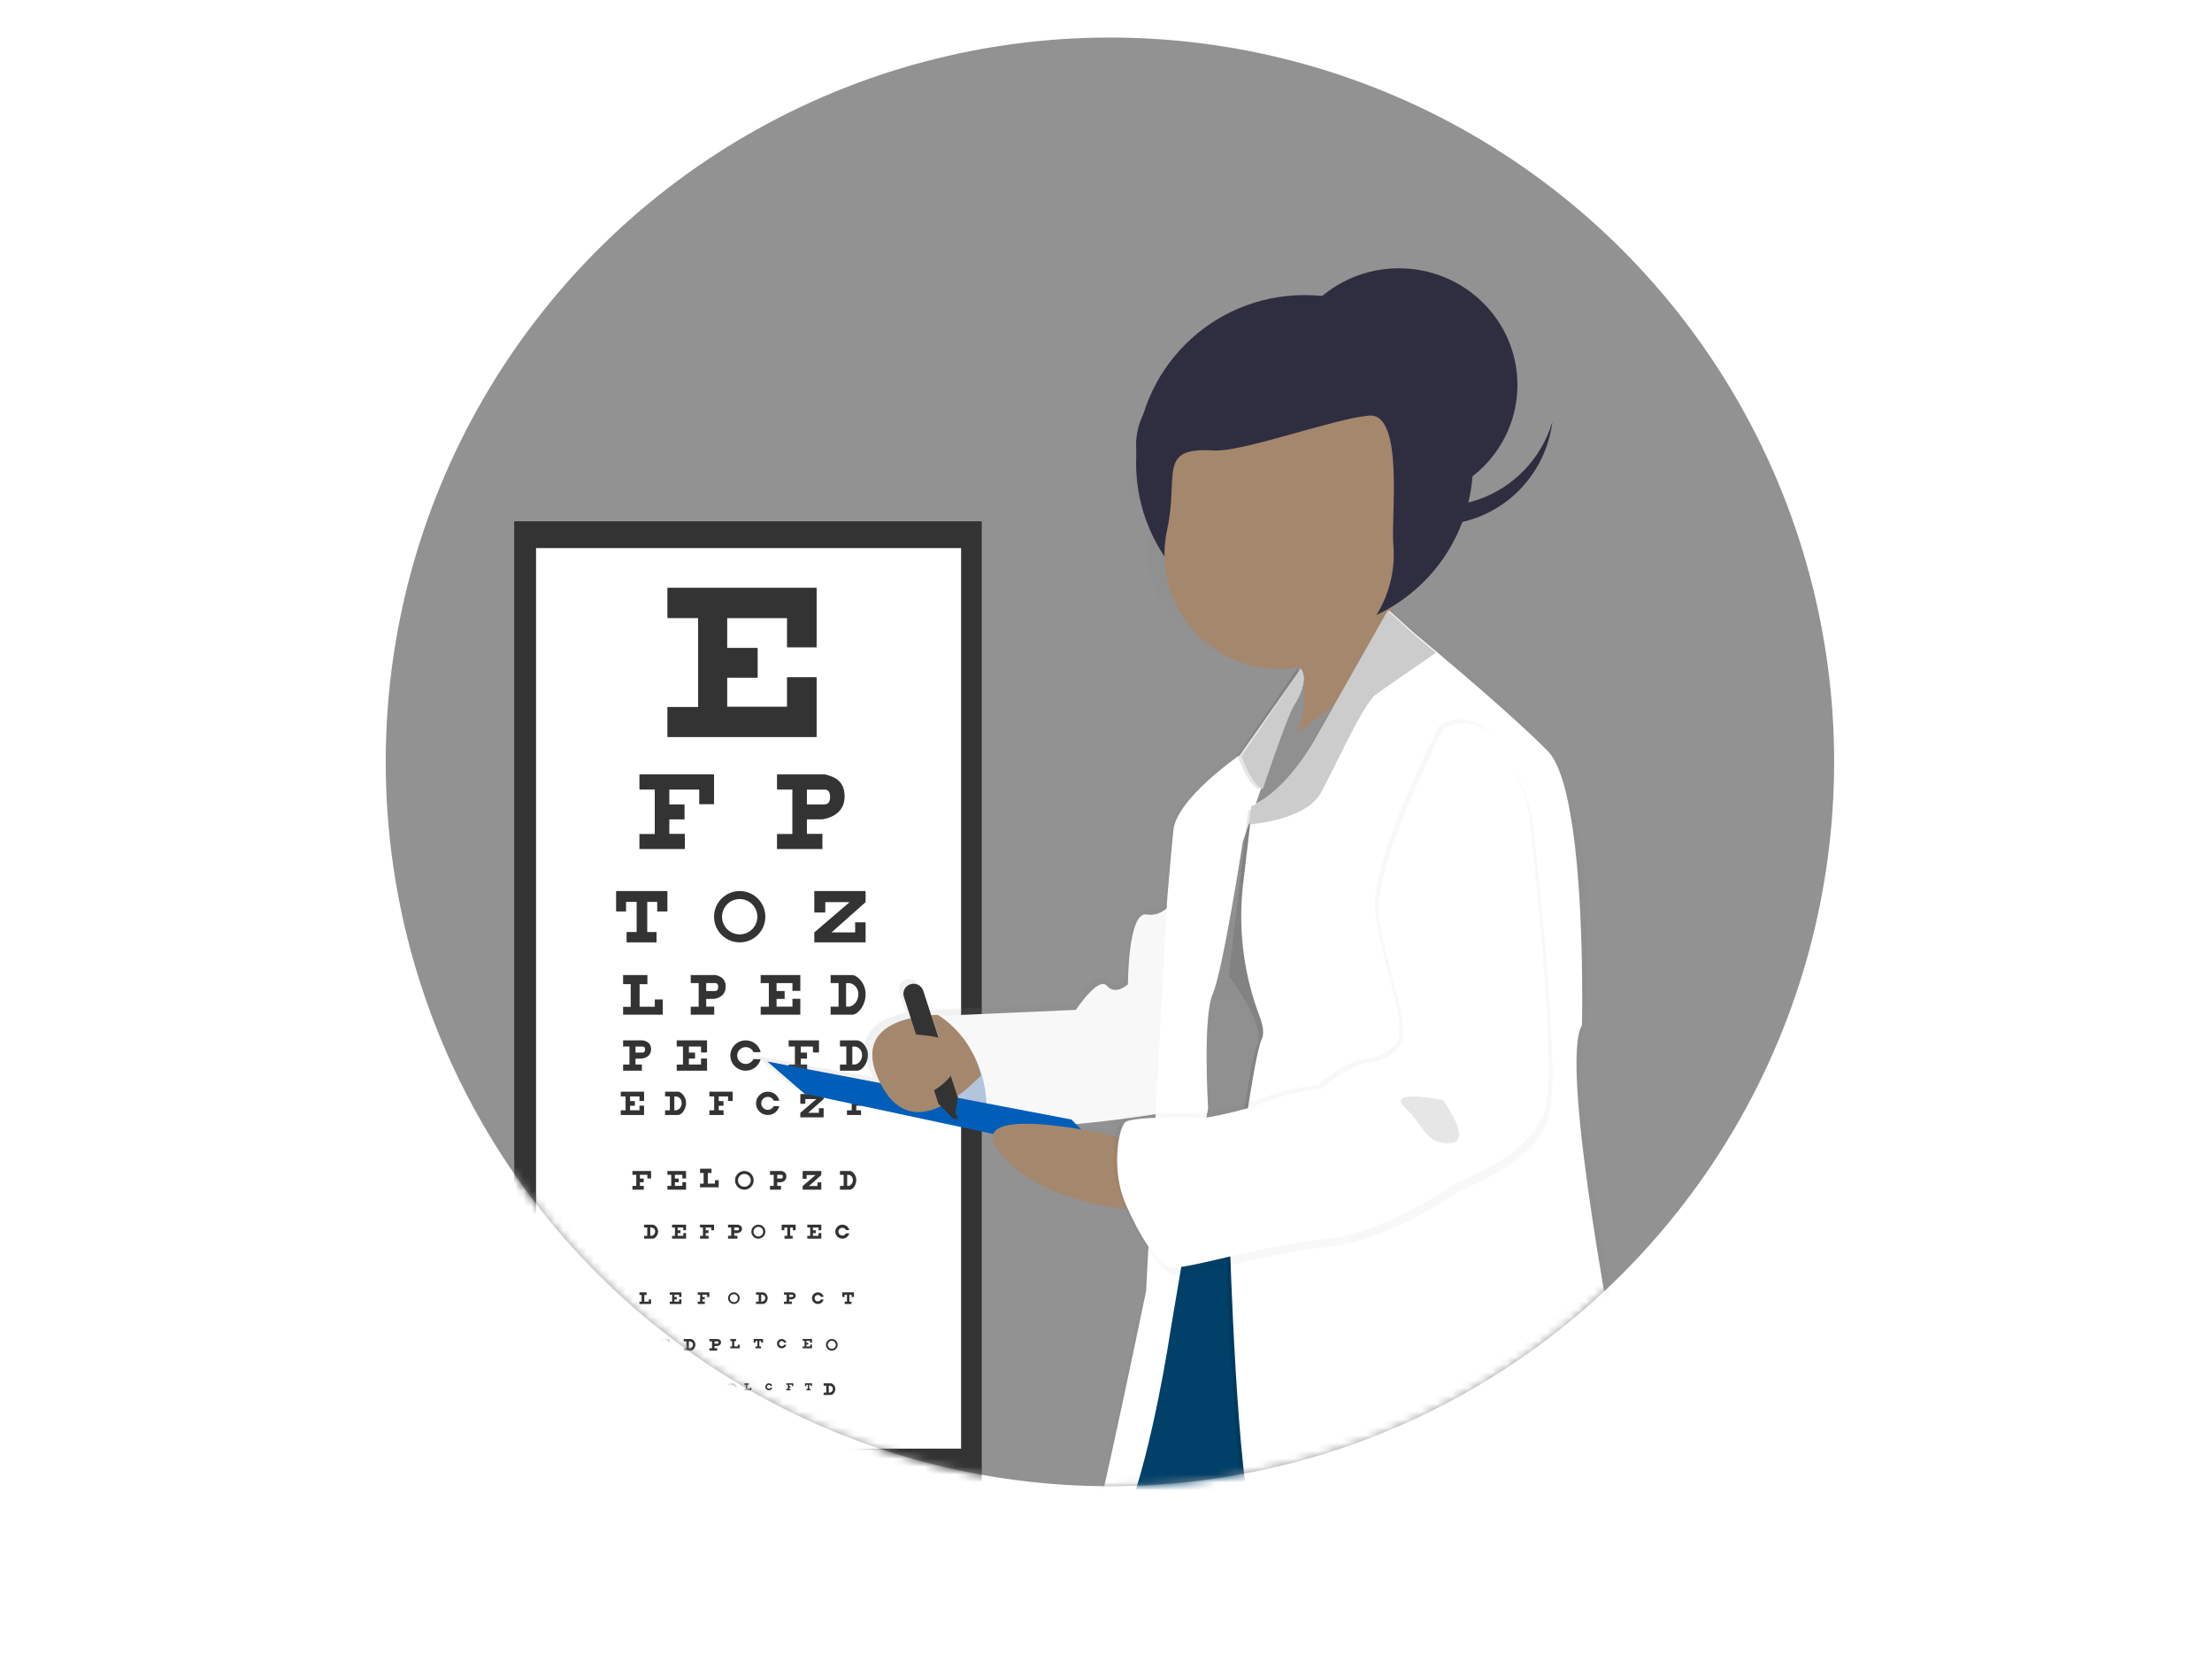
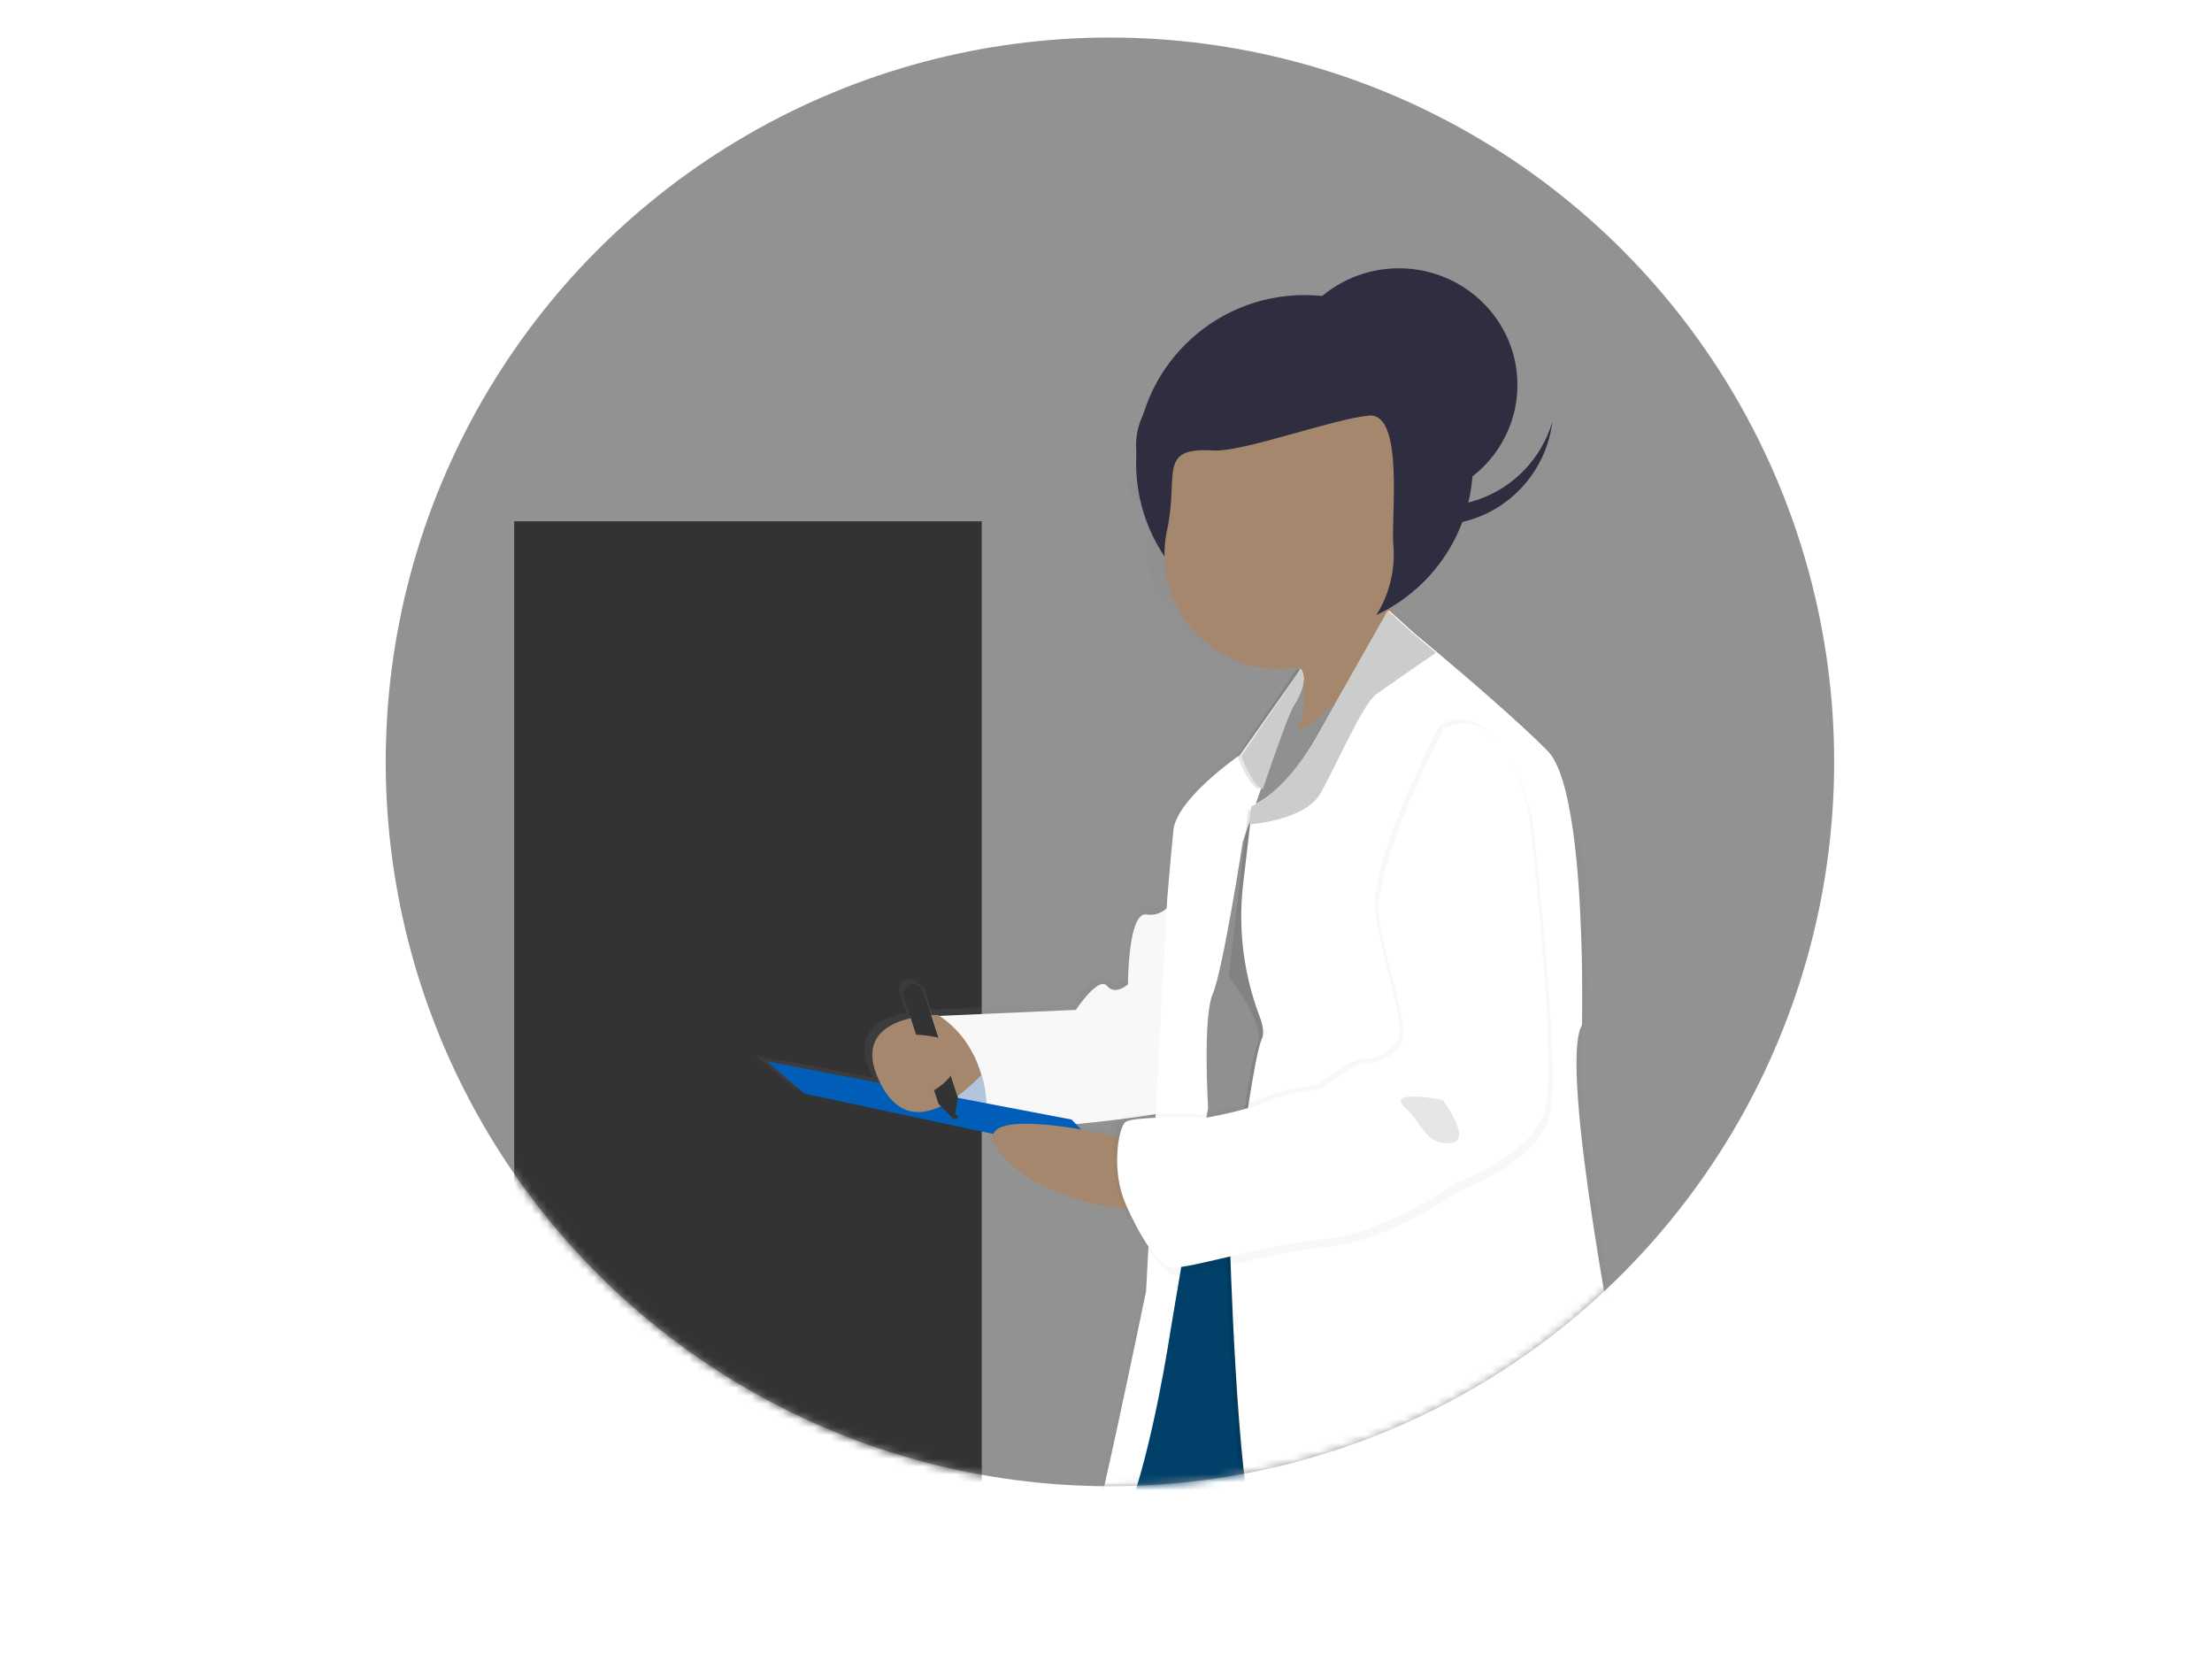
<svg xmlns="http://www.w3.org/2000/svg" xmlns:xlink="http://www.w3.org/1999/xlink" width="281px" height="213px" viewBox="0 0 281 213" version="1.1">
  <title>Illustration-Small-Ophthalmologist Copy</title>
  <defs>
    <circle id="path-1" cx="92" cy="92" r="92" />
    <linearGradient x1="49.985%" y1="100%" x2="49.985%" y2="0.005%" id="linearGradient-3">
      <stop stop-color="#808080" stop-opacity="0.25" offset="0%" />
      <stop stop-color="#808080" stop-opacity="0.12" offset="54%" />
      <stop stop-color="#808080" stop-opacity="0.1" offset="100%" />
    </linearGradient>
  </defs>
  <g id="Mocks-Internal-Pages---Benefits" stroke="none" stroke-width="1" fill="none" fill-rule="evenodd">
    <g id="Mocks---Healthy-Blue-benefits" transform="translate(-944, -1107)">
      <g id="benefit-illustrations" transform="translate(223, 1107)">
        <g id="Illustration-Small-Ophthalmologist-Copy" transform="translate(721, 0)">
          <rect id="Rectangle-Copy-2" fill="#FFFFFF" x="0" y="0" width="281" height="213" />
          <g id="Group" transform="translate(49, 4.768)">
            <mask id="mask-2" fill="white">
              <use xlink:href="#path-1" />
            </mask>
            <use id="Mask" fill="#929292" fill-rule="nonzero" opacity="0.138" xlink:href="#path-1" />
            <g mask="url(#mask-2)">
              <g transform="translate(16, 29.232)">
                <g id="Chart" transform="translate(0, 32)">
                  <g id="Rectangle-Clipped" fill="#333333" fill-rule="nonzero">
                    <rect id="Rectangle" x="0.322" y="0.212" width="59.395" height="129.789" />
                  </g>
                  <g id="Rectangle-Clipped" transform="translate(2.677, 3.223)" fill="#FFFFFF" fill-rule="nonzero">
-                     <rect id="Rectangle" x="0.42" y="0.39" width="53.995" height="114.38" />
-                   </g>
+                     </g>
                  <g id="Chart-Letters" transform="translate(13.076, 8.577)" fill="#333333" fill-rule="nonzero">
                    <polygon id="path3243" points="10.609 3.929 6.707 3.929 6.707 0.074 25.665 0.074 25.665 7.646 21.901 7.646 21.901 3.934 14.304 3.934 14.304 7.715 18.172 7.715 18.172 11.501 14.304 11.501 14.304 15.183 21.901 15.183 21.901 11.432 25.665 11.432 25.665 19.038 6.707 19.038 6.707 15.218 10.609 15.218" />
                    <polygon id="path3261" points="8.921 31.334 8.921 33.262 3.153 33.262 3.153 31.352 5.104 31.352 5.104 25.707 3.153 25.707 3.153 23.779 12.632 23.779 12.632 27.565 10.75 27.565 10.75 25.71 6.951 25.71 6.951 27.6 8.885 27.6 8.885 29.493 6.951 29.493 6.951 31.334" />
                    <path d="M26.441,29.486 L24.43,29.493 L24.43,31.334 L26.4,31.334 L26.4,33.262 L20.63,33.262 L20.63,31.352 L22.581,31.352 L22.581,25.707 L20.63,25.707 L20.63,23.779 L26.713,23.779 C27.931,24.072 29.197,24.593 29.22,26.54 C29.24,28.313 27.988,29.206 26.441,29.486 Z M26.611,27.6 C27.076,27.589 27.378,27.362 27.375,26.605 C27.372,25.896 27.022,25.723 26.699,25.71 L24.43,25.71 L24.43,27.6 L26.611,27.6 Z" id="path3265" />
                    <polygon id="path3279" points="0.19 38.596 6.707 38.596 6.707 41.19 5.411 41.19 5.411 39.974 4.147 39.974 4.147 43.801 5.328 43.801 5.328 45.115 1.52 45.115 1.52 43.801 2.8 43.801 2.8 39.974 1.454 39.974 1.454 41.19 0.19 41.19" />
                    <path d="M15.893,38.596 C14.094,38.596 12.632,40.058 12.632,41.858 C12.632,43.658 14.094,45.115 15.893,45.115 C17.693,45.115 19.149,43.658 19.149,41.858 C19.149,40.058 17.693,38.596 15.893,38.596 Z M15.893,39.611 C17.13,39.611 18.133,40.62 18.133,41.858 C18.133,43.096 17.13,44.099 15.893,44.099 C14.656,44.099 13.647,43.096 13.647,41.858 C13.647,40.62 14.656,39.611 15.893,39.611 Z" id="path3285" />
                    <polygon id="path3303" points="25.369 38.596 31.886 38.596 31.886 40.006 27.552 43.85 30.556 43.85 30.556 42.569 31.886 42.569 31.886 45.115 25.369 45.115 25.369 43.85 29.851 40.006 26.765 40.006 26.765 41.32 25.369 41.32" />
                    <path d="M12.676,52.295 L11.635,52.298 L11.635,53.277 L12.654,53.277 L12.654,54.301 L9.67,54.301 L9.67,53.286 L10.679,53.286 L10.679,50.287 L9.67,50.287 L9.67,49.263 L12.816,49.263 C13.446,49.418 14.101,49.695 14.113,50.73 C14.123,51.671 13.476,52.146 12.676,52.295 Z M12.763,51.293 C13.004,51.287 13.16,51.166 13.159,50.764 C13.157,50.388 12.976,50.296 12.809,50.288 L11.635,50.288 L11.635,51.293 L12.763,51.293 Z" id="path3325" />
                    <polygon id="path3327" points="19.593 50.287 18.556 50.287 18.556 49.263 23.592 49.263 23.592 51.274 22.592 51.274 22.592 50.288 20.574 50.288 20.574 51.293 21.601 51.293 21.601 52.298 20.574 52.298 20.574 53.277 22.592 53.277 22.592 52.28 23.592 52.28 23.592 54.301 18.556 54.301 18.556 53.286 19.593 53.286" />
                    <polygon id="path3329" points="5.107 53.292 3.177 53.292 3.177 50.428 4.167 50.428 4.168 49.265 1.079 49.263 1.079 50.419 2.044 50.419 2.044 53.301 1.079 53.301 1.079 54.301 6.115 54.301 6.115 52.368 5.107 52.368" />
                    <path d="M30.205,49.264 C30.696,49.252 31.912,50.204 31.886,51.728 C31.859,53.264 30.828,54.301 30.205,54.301 L27.443,54.3 L27.443,53.285 L28.451,53.285 L28.451,50.287 L27.443,50.287 L27.443,49.263 L30.205,49.264 Z M29.773,53.277 C30.223,53.274 30.974,52.685 30.963,51.69 C30.951,50.696 30.174,50.289 29.773,50.289 L29.405,50.288 L29.405,53.276 L29.773,53.277 Z" id="path3335" />
                    <path d="M3.484,59.878 L2.652,59.881 L2.652,60.629 L3.467,60.629 L3.467,61.412 L1.079,61.412 L1.079,60.636 L1.887,60.636 L1.887,58.343 L1.079,58.343 L1.079,57.56 L3.596,57.56 C4.1,57.679 4.624,57.891 4.634,58.682 C4.642,59.402 4.124,59.765 3.484,59.878 Z M3.554,59.112 C3.747,59.108 3.872,59.015 3.87,58.708 C3.869,58.42 3.724,58.35 3.59,58.344 L2.652,58.344 L2.652,59.112 L3.554,59.112 Z" id="path2405" />
                    <polygon id="path2407" points="8.685 58.343 7.892 58.343 7.892 57.56 11.743 57.56 11.743 59.098 10.979 59.098 10.979 58.344 9.435 58.344 9.435 59.112 10.221 59.112 10.221 59.881 9.435 59.881 9.435 60.629 10.979 60.629 10.979 59.867 11.743 59.867 11.743 61.412 7.892 61.412 7.892 60.636 8.685 60.636" />
                    <path d="M30.837,57.56 C31.23,57.551 32.203,58.28 32.182,59.445 C32.161,60.62 31.336,61.412 30.837,61.412 L28.628,61.412 L28.628,60.636 L29.434,60.636 L29.434,58.343 L28.628,58.343 L28.628,57.56 L30.837,57.56 Z M30.492,60.629 C30.852,60.627 31.452,60.177 31.443,59.416 C31.435,58.656 30.812,58.345 30.492,58.345 L30.198,58.344 L30.198,60.629 L30.492,60.629 Z" id="path2409" />
                    <polygon id="path2411" points="24.454 60.629 24.454 61.412 22.111 61.412 22.111 60.636 22.903 60.636 22.903 58.343 22.111 58.343 22.111 57.56 25.962 57.56 25.962 59.098 25.197 59.098 25.197 58.344 23.654 58.344 23.654 59.112 24.44 59.112 24.44 59.881 23.654 59.881 23.654 60.629" />
                    <polygon id="path2413" points="1.393 64.681 0.783 64.681 0.783 64.079 3.745 64.079 3.745 65.262 3.157 65.262 3.157 64.682 1.97 64.682 1.97 65.273 2.574 65.273 2.574 65.865 1.97 65.865 1.97 66.44 3.157 66.44 3.157 65.854 3.745 65.854 3.745 67.042 0.783 67.042 0.783 66.445 1.393 66.445" />
                    <path d="M8.068,64.079 C8.363,64.072 9.093,64.633 9.077,65.529 C9.061,66.433 8.442,67.042 8.068,67.042 L6.411,67.042 L6.411,66.445 L7.016,66.445 L7.016,64.681 L6.411,64.681 L6.411,64.079 L8.068,64.079 Z M7.809,66.44 C8.079,66.439 8.53,66.092 8.523,65.507 C8.516,64.922 8.05,64.683 7.809,64.683 L7.588,64.682 L7.588,66.44 L7.809,66.44 Z" id="path2415" />
                    <polygon id="path2417" points="13.842 66.44 13.842 67.042 12.039 67.042 12.039 66.445 12.649 66.445 12.649 64.681 12.039 64.681 12.039 64.079 15.002 64.079 15.002 65.262 14.413 65.262 14.413 64.682 13.226 64.682 13.226 65.273 13.831 65.273 13.831 65.865 13.226 65.865 13.226 66.44" />
                    <polygon id="path2421" points="23.592 64.375 26.554 64.375 26.554 65.017 24.584 66.764 25.95 66.764 25.95 66.181 26.554 66.181 26.554 67.339 23.592 67.339 23.592 66.764 25.629 65.017 24.226 65.017 24.226 65.614 23.592 65.614" />
                    <path d="M31.32,65.862 L30.696,65.865 L30.696,66.44 L31.307,66.44 L31.307,67.042 L29.516,67.042 L29.516,66.445 L30.122,66.445 L30.122,64.681 L29.516,64.681 L29.516,64.079 L31.404,64.079 C31.782,64.171 32.175,64.333 32.182,64.942 C32.189,65.496 31.8,65.775 31.32,65.862 Z M31.373,65.273 C31.517,65.27 31.611,65.199 31.61,64.962 C31.609,64.741 31.5,64.686 31.4,64.682 L30.696,64.682 L30.696,65.273 L31.373,65.273 Z" id="path2423" />
                    <polygon id="path2425" points="3.706 76.043 3.706 76.525 2.264 76.525 2.264 76.047 2.752 76.047 2.752 74.636 2.264 74.636 2.264 74.154 4.634 74.154 4.634 75.101 4.163 75.101 4.163 74.637 3.214 74.637 3.214 75.109 3.697 75.109 3.697 75.582 3.214 75.582 3.214 76.043" />
                    <polygon id="path2427" points="7.195 74.636 6.707 74.636 6.707 74.154 9.077 74.154 9.077 75.101 8.607 75.101 8.607 74.637 7.657 74.637 7.657 75.109 8.14 75.109 8.14 75.582 7.657 75.582 7.657 76.043 8.607 76.043 8.607 75.574 9.077 75.574 9.077 76.525 6.707 76.525 6.707 76.047 7.195 76.047" />
                    <polygon id="path2429" points="12.75 75.754 11.842 75.754 11.842 74.406 12.308 74.406 12.308 73.859 10.854 73.858 10.854 74.402 11.308 74.402 11.308 75.758 10.854 75.758 10.854 76.228 13.224 76.228 13.224 75.319 12.75 75.319" />
                    <path d="M16.484,74.154 C15.829,74.154 15.298,74.686 15.298,75.34 C15.298,75.995 15.829,76.525 16.484,76.525 C17.138,76.525 17.668,75.995 17.668,75.34 C17.668,74.686 17.138,74.154 16.484,74.154 Z M16.484,74.523 C16.934,74.523 17.298,74.89 17.298,75.34 C17.298,75.79 16.934,76.155 16.484,76.155 C16.034,76.155 15.667,75.79 15.667,75.34 C15.667,74.89 16.034,74.523 16.484,74.523 Z" id="path2431" />
                    <path d="M21.144,75.581 L20.658,75.582 L20.658,76.043 L21.134,76.043 L21.134,76.525 L19.741,76.525 L19.741,76.047 L20.212,76.047 L20.212,74.636 L19.741,74.636 L19.741,74.154 L21.209,74.154 C21.503,74.227 21.809,74.357 21.815,74.844 C21.82,75.287 21.517,75.511 21.144,75.581 Z M21.185,75.109 C21.297,75.106 21.37,75.05 21.369,74.861 C21.369,74.683 21.284,74.64 21.206,74.637 L20.658,74.637 L20.658,75.109 L21.185,75.109 Z" id="path2433" />
                    <polygon id="path2435" points="23.888 74.154 26.258 74.154 26.258 74.667 24.682 76.065 25.774 76.065 25.774 75.599 26.258 75.599 26.258 76.525 23.888 76.525 23.888 76.065 25.518 74.667 24.396 74.667 24.396 75.145 23.888 75.145" />
                    <path d="M29.917,74.154 C30.146,74.149 30.713,74.597 30.701,75.314 C30.689,76.037 30.207,76.525 29.917,76.525 L28.628,76.524 L28.628,76.047 L29.098,76.047 L29.098,74.636 L28.628,74.636 L28.628,74.154 L29.917,74.154 Z M29.715,76.043 C29.925,76.042 30.275,75.764 30.27,75.296 C30.265,74.828 29.902,74.637 29.715,74.637 L29.543,74.637 L29.543,76.043 L29.715,76.043 Z" id="path2437" />
                    <path d="M4.85,80.97 C5.046,80.965 5.533,81.302 5.522,81.839 C5.512,82.382 5.099,82.747 4.85,82.747 L3.745,82.747 L3.745,82.389 L4.148,82.389 L4.148,81.331 L3.745,81.331 L3.745,80.969 L4.85,80.97 Z M4.677,82.386 C4.857,82.385 5.157,82.177 5.153,81.826 C5.149,81.475 4.837,81.332 4.677,81.332 L4.53,81.331 L4.53,82.386 L4.677,82.386 Z" id="path2439" />
                    <polygon id="path2441" points="7.666 81.331 7.3 81.331 7.3 80.969 9.077 80.969 9.077 81.679 8.724 81.679 8.724 81.331 8.012 81.331 8.012 81.686 8.375 81.686 8.375 82.041 8.012 82.041 8.012 82.386 8.724 82.386 8.724 82.034 9.077 82.034 9.077 82.747 7.3 82.747 7.3 82.389 7.666 82.389" />
                    <polygon id="path2443" points="11.936 82.386 11.936 82.747 10.854 82.747 10.854 82.389 11.22 82.389 11.22 81.331 10.854 81.331 10.854 80.969 12.632 80.969 12.632 81.679 12.279 81.679 12.279 81.331 11.567 81.331 11.567 81.686 11.929 81.686 11.929 82.041 11.567 82.041 11.567 82.386" />
                    <path d="M15.611,82.039 L15.195,82.041 L15.195,82.386 L15.603,82.386 L15.603,82.747 L14.409,82.747 L14.409,82.389 L14.813,82.389 L14.813,81.331 L14.409,81.331 L14.409,80.969 L15.668,80.969 C15.92,81.024 16.182,81.122 16.186,81.487 C16.191,81.819 15.931,81.987 15.611,82.039 Z M15.647,81.686 C15.743,81.684 15.805,81.641 15.805,81.499 C15.804,81.366 15.732,81.334 15.665,81.331 L15.195,81.331 L15.195,81.686 L15.647,81.686 Z" id="path2445" />
                    <path d="M18.261,80.969 C17.77,80.969 17.371,81.368 17.371,81.859 C17.371,82.35 17.77,82.747 18.261,82.747 C18.752,82.747 19.149,82.35 19.149,81.859 C19.149,81.368 18.752,80.969 18.261,80.969 Z M18.261,81.247 C18.598,81.247 18.872,81.522 18.872,81.859 C18.872,82.197 18.598,82.47 18.261,82.47 C17.923,82.47 17.648,82.197 17.648,81.859 C17.648,81.522 17.923,81.247 18.261,81.247 Z" id="path2447" />
                    <polygon id="path2449" points="21.222 80.969 22.999 80.969 22.999 81.677 22.646 81.677 22.646 81.345 22.301 81.345 22.301 82.389 22.623 82.389 22.623 82.747 21.585 82.747 21.585 82.389 21.934 82.389 21.934 81.345 21.567 81.345 21.567 81.677 21.222 81.677" />
                    <polygon id="path2451" points="24.846 81.331 24.481 81.331 24.481 80.969 26.258 80.969 26.258 81.679 25.905 81.679 25.905 81.331 25.193 81.331 25.193 81.686 25.555 81.686 25.555 82.041 25.193 82.041 25.193 82.386 25.905 82.386 25.905 82.034 26.258 82.034 26.258 82.747 24.481 82.747 24.481 82.389 24.846 82.389" />
                    <path d="M18.884,89.563 C19.048,89.559 19.454,89.84 19.445,90.288 C19.436,90.74 19.092,91.044 18.884,91.044 L17.964,91.044 L17.964,90.746 L18.3,90.746 L18.3,89.864 L17.964,89.864 L17.964,89.563 L18.884,89.563 Z M18.74,90.743 C18.89,90.742 19.141,90.569 19.137,90.277 C19.133,89.984 18.874,89.865 18.74,89.864 L18.618,89.864 L18.618,90.743 L18.74,90.743 Z" id="path2455" />
                    <polygon id="path2457" points="7.308 89.864 7.004 89.864 7.004 89.563 8.485 89.563 8.485 90.154 8.191 90.154 8.191 89.864 7.597 89.864 7.597 90.16 7.899 90.16 7.899 90.456 7.597 90.456 7.597 90.743 8.191 90.743 8.191 90.45 8.485 90.45 8.485 91.044 7.004 91.044 7.004 90.746 7.308 90.746" />
                    <polygon id="path2459" points="11.46 90.743 11.46 91.044 10.558 91.044 10.558 90.746 10.863 90.746 10.863 89.864 10.558 89.864 10.558 89.563 12.039 89.563 12.039 90.154 11.745 90.154 11.745 89.864 11.152 89.864 11.152 90.16 11.454 90.16 11.454 90.456 11.152 90.456 11.152 90.743" />
                    <path d="M22.52,90.454 L22.174,90.455 L22.174,90.743 L22.513,90.743 L22.513,91.044 L21.518,91.044 L21.518,90.746 L21.855,90.746 L21.855,89.864 L21.518,89.864 L21.518,89.563 L22.567,89.563 C22.777,89.608 22.996,89.69 22.999,89.994 C23.003,90.271 22.787,90.411 22.52,90.454 Z M22.55,90.16 C22.63,90.158 22.682,90.122 22.681,90.004 C22.681,89.894 22.62,89.866 22.565,89.864 L22.174,89.864 L22.174,90.16 L22.55,90.16 Z" id="path2461" />
                    <path d="M15.15,89.563 C14.741,89.563 14.409,89.895 14.409,90.304 C14.409,90.713 14.741,91.044 15.15,91.044 C15.559,91.044 15.89,90.713 15.89,90.304 C15.89,89.895 15.559,89.563 15.15,89.563 Z M15.15,89.794 C15.431,89.794 15.659,90.023 15.659,90.304 C15.659,90.586 15.431,90.814 15.15,90.814 C14.869,90.814 14.64,90.586 14.64,90.304 C14.64,90.023 14.869,89.794 15.15,89.794 Z" id="path2463" />
                    <polygon id="path2465" points="28.924 89.563 30.405 89.563 30.405 90.152 30.11 90.152 30.11 89.876 29.823 89.876 29.823 90.746 30.092 90.746 30.092 91.044 29.226 91.044 29.226 90.746 29.517 90.746 29.517 89.876 29.211 89.876 29.211 90.152 28.924 90.152" />
                    <polygon id="path2467" points="24.132 95.73 23.888 95.73 23.888 95.489 25.073 95.489 25.073 95.962 24.838 95.962 24.838 95.73 24.363 95.73 24.363 95.967 24.605 95.967 24.605 96.203 24.363 96.203 24.363 96.434 24.838 96.434 24.838 96.199 25.073 96.199 25.073 96.674 23.888 96.674 23.888 96.436 24.132 96.436" />
                    <polygon id="path2471" points="4.337 90.748 3.77 90.748 3.77 89.905 4.061 89.905 4.061 89.563 3.153 89.563 3.153 89.903 3.436 89.903 3.436 90.75 3.153 90.75 3.153 91.044 4.634 91.044 4.634 90.476 4.337 90.476" />
                    <path d="M9.702,95.489 C9.865,95.486 10.271,95.766 10.262,96.213 C10.253,96.665 9.909,96.969 9.702,96.969 L8.781,96.969 L8.781,96.671 L9.117,96.671 L9.117,95.79 L8.781,95.79 L8.781,95.489 L9.702,95.489 Z M9.557,96.668 C9.708,96.667 9.958,96.494 9.954,96.202 C9.95,95.91 9.691,95.791 9.557,95.791 L9.435,95.79 L9.435,96.668 L9.557,96.668 Z" id="path2473" />
                    <polygon id="path2477" points="6.54 96.434 6.54 96.674 5.819 96.674 5.819 96.436 6.063 96.436 6.063 95.73 5.819 95.73 5.819 95.489 7.004 95.489 7.004 95.962 6.768 95.962 6.768 95.73 6.293 95.73 6.293 95.967 6.535 95.967 6.535 96.203 6.293 96.203 6.293 96.434" />
                    <path d="M13.041,96.38 L12.694,96.381 L12.694,96.668 L13.034,96.668 L13.034,96.969 L12.039,96.969 L12.039,96.671 L12.376,96.671 L12.376,95.79 L12.039,95.79 L12.039,95.489 L13.088,95.489 C13.298,95.535 13.516,95.616 13.52,95.92 C13.524,96.197 13.308,96.336 13.041,96.38 Z M13.071,96.085 C13.151,96.084 13.203,96.048 13.202,95.93 C13.202,95.82 13.141,95.793 13.086,95.79 L12.694,95.79 L12.694,96.085 L13.071,96.085 Z" id="path2479" />
                    <path d="M27.592,95.489 C27.183,95.489 26.85,95.821 26.85,96.23 C26.85,96.638 27.183,96.969 27.592,96.969 C28.001,96.969 28.331,96.638 28.331,96.23 C28.331,95.821 28.001,95.489 27.592,95.489 Z M27.592,95.72 C27.873,95.72 28.101,95.949 28.101,96.23 C28.101,96.511 27.873,96.738 27.592,96.738 C27.31,96.738 27.081,96.511 27.081,96.23 C27.081,95.949 27.31,95.72 27.592,95.72 Z" id="path2481" />
                    <polygon id="path2483" points="17.668 95.489 18.852 95.489 18.852 95.961 18.617 95.961 18.617 95.74 18.387 95.74 18.387 96.436 18.602 96.436 18.602 96.674 17.909 96.674 17.909 96.436 18.142 96.436 18.142 95.74 17.897 95.74 17.897 95.961 17.668 95.961" />
                    <polygon id="path2487" points="15.653 96.437 15.199 96.437 15.199 95.763 15.432 95.763 15.432 95.49 14.705 95.489 14.705 95.761 14.932 95.761 14.932 96.439 14.705 96.439 14.705 96.674 15.89 96.674 15.89 96.22 15.653 96.22" />
                    <polygon id="path2489" points="8.964 101.3 8.781 101.3 8.781 101.119 9.67 101.119 9.67 101.474 9.493 101.474 9.493 101.3 9.137 101.3 9.137 101.477 9.318 101.477 9.318 101.655 9.137 101.655 9.137 101.828 9.493 101.828 9.493 101.652 9.67 101.652 9.67 102.008 8.781 102.008 8.781 101.829 8.964 101.829" />
                    <path d="M27.475,101.119 C27.639,101.116 28.044,101.396 28.035,101.843 C28.026,102.295 27.683,102.599 27.475,102.599 L26.554,102.599 L26.554,102.301 L26.89,102.301 L26.89,101.42 L26.554,101.42 L26.554,101.119 L27.475,101.119 Z M27.331,102.298 C27.481,102.298 27.731,102.125 27.727,101.832 C27.724,101.54 27.464,101.421 27.331,101.421 L27.208,101.42 L27.208,102.298 L27.331,102.298 Z" id="path2491" />
                    <polygon id="path2493" points="22.355 101.828 22.355 102.008 21.815 102.008 21.815 101.829 21.998 101.829 21.998 101.3 21.815 101.3 21.815 101.119 22.703 101.119 22.703 101.474 22.527 101.474 22.527 101.3 22.171 101.3 22.171 101.477 22.352 101.477 22.352 101.655 22.171 101.655 22.171 101.828" />
                    <path d="M7.117,102.01 L6.77,102.011 L6.77,102.298 L7.11,102.298 L7.11,102.599 L6.115,102.599 L6.115,102.301 L6.451,102.301 L6.451,101.42 L6.115,101.42 L6.115,101.119 L7.164,101.119 C7.374,101.165 7.592,101.246 7.596,101.55 C7.6,101.827 7.384,101.966 7.117,102.01 Z M7.146,101.716 C7.226,101.714 7.278,101.678 7.278,101.56 C7.277,101.45 7.217,101.423 7.161,101.421 L6.77,101.421 L6.77,101.716 L7.146,101.716 Z" id="path2495" />
                    <path d="M14.854,101.119 C14.445,101.119 14.113,101.451 14.113,101.86 C14.113,102.268 14.445,102.599 14.854,102.599 C15.263,102.599 15.594,102.268 15.594,101.86 C15.594,101.451 15.263,101.119 14.854,101.119 Z M14.854,101.35 C15.135,101.35 15.363,101.579 15.363,101.86 C15.363,102.141 15.135,102.369 14.854,102.369 C14.573,102.369 14.344,102.141 14.344,101.86 C14.344,101.579 14.573,101.35 14.854,101.35 Z" id="path2497" />
                    <polygon id="path2499" points="24.184 101.119 25.073 101.119 25.073 101.473 24.896 101.473 24.896 101.307 24.724 101.307 24.724 101.829 24.885 101.829 24.885 102.008 24.366 102.008 24.366 101.829 24.54 101.829 24.54 101.307 24.357 101.307 24.357 101.473 24.184 101.473" />
                    <polygon id="path2505" points="11.447 101.119 12.336 101.119 12.336 101.312 11.745 101.836 12.154 101.836 12.154 101.661 12.336 101.661 12.336 102.008 11.447 102.008 11.447 101.836 12.058 101.312 11.637 101.312 11.637 101.491 11.447 101.491" />
                    <polygon id="path2507" points="17.193 101.83 16.853 101.83 16.853 101.325 17.028 101.325 17.028 101.12 16.483 101.119 16.483 101.323 16.653 101.323 16.653 101.832 16.483 101.832 16.483 102.008 17.371 102.008 17.371 101.667 17.193 101.667" />
                    <path d="M17.649,59.062 L18.556,59.052 C18.356,58.197 17.581,57.56 16.656,57.56 C15.579,57.56 14.705,58.423 14.705,59.486 C14.705,60.549 15.579,61.412 16.656,61.412 C17.57,61.412 18.338,60.79 18.549,59.952 L17.637,59.937 C17.465,60.302 17.09,60.555 16.656,60.555 C16.058,60.555 15.573,60.076 15.573,59.486 C15.573,58.896 16.058,58.417 16.656,58.417 C17.101,58.417 17.483,58.683 17.649,59.062 Z" id="path2706" />
                    <path d="M20.228,65.234 L20.926,65.227 C20.772,64.569 20.176,64.079 19.464,64.079 C18.636,64.079 17.964,64.743 17.964,65.561 C17.964,66.379 18.636,67.042 19.464,67.042 C20.167,67.042 20.758,66.564 20.92,65.919 L20.219,65.908 C20.086,66.188 19.798,66.383 19.464,66.383 C19.004,66.383 18.631,66.015 18.631,65.561 C18.631,65.107 19.004,64.739 19.464,64.739 C19.806,64.739 20.1,64.943 20.228,65.234 Z" id="path2804" />
                    <path d="M29.394,81.663 L29.813,81.658 C29.72,81.264 29.362,80.969 28.935,80.969 C28.439,80.969 28.035,81.368 28.035,81.858 C28.035,82.349 28.439,82.747 28.935,82.747 C29.357,82.747 29.712,82.46 29.809,82.073 L29.388,82.067 C29.309,82.235 29.136,82.352 28.935,82.352 C28.66,82.352 28.436,82.131 28.436,81.858 C28.436,81.586 28.66,81.365 28.935,81.365 C29.141,81.365 29.317,81.488 29.394,81.663 Z" id="path2806" />
                    <path d="M26.205,90.14 L26.554,90.136 C26.477,89.808 26.179,89.563 25.823,89.563 C25.409,89.563 25.073,89.895 25.073,90.304 C25.073,90.713 25.409,91.044 25.823,91.044 C26.175,91.044 26.47,90.805 26.551,90.483 L26.201,90.477 C26.134,90.617 25.99,90.715 25.823,90.715 C25.593,90.715 25.407,90.531 25.407,90.304 C25.407,90.077 25.593,89.892 25.823,89.892 C25.994,89.892 26.141,89.995 26.205,90.14 Z" id="path2808" />
-                     <path d="M21.536,95.951 L21.815,95.948 C21.753,95.685 21.515,95.489 21.23,95.489 C20.899,95.489 20.63,95.755 20.63,96.082 C20.63,96.409 20.899,96.674 21.23,96.674 C21.511,96.674 21.747,96.483 21.812,96.225 L21.532,96.221 C21.479,96.333 21.363,96.411 21.23,96.411 C21.046,96.411 20.897,96.263 20.897,96.082 C20.897,95.9 21.046,95.753 21.23,95.753 C21.367,95.753 21.484,95.835 21.536,95.951 Z" id="path2810" />
                    <path d="M19.828,101.466 L20.037,101.464 C19.991,101.266 19.812,101.119 19.599,101.119 C19.35,101.119 19.149,101.318 19.149,101.564 C19.149,101.809 19.35,102.008 19.599,102.008 C19.81,102.008 19.987,101.865 20.036,101.671 L19.825,101.668 C19.785,101.752 19.699,101.81 19.599,101.81 C19.461,101.81 19.349,101.7 19.349,101.564 C19.349,101.428 19.461,101.317 19.599,101.317 C19.701,101.317 19.79,101.378 19.828,101.466 Z" id="path2812" />
                  </g>
                </g>
                <g id="Dr.-Lady" transform="translate(31, 0)">
                  <path d="M110.586,141.148 C110.586,141.148 102.451,100.583 105.565,95.536 C105.565,95.536 105.679,90.845 105.491,84.864 C105.491,84.764 106.607,72.304 101.209,63.347 C94.424,52.09 80.806,43.81 80.806,43.681 C81.354,44.047 91.838,24.516 91.025,22.052 C90.212,19.588 88.69,17.193 86.31,16.091 C85.462,15.701 84.521,15.479 83.748,14.961 C82.733,14.274 82.122,13.158 81.388,12.18 C77.658,7.242 65.167,10.15 59.255,12.155 C57.647,12.66 56.159,13.487 54.879,14.585 L54.933,14.496 C54.978,14.422 55.032,14.348 55.081,14.274 C54.434,14.799 53.875,15.424 53.426,16.126 C52.563,17.494 52.204,19.089 51.484,20.571 C50.617,22.324 45.793,27.218 47.868,29.188 C48.013,29.321 48.18,29.427 48.361,29.504 C49.139,29.829 49.997,29.915 50.824,29.751 L50.735,29.964 C50.027,31.702 49.664,33.562 49.666,35.44 C49.666,43.554 56.343,50.132 64.586,50.132 C66.135,50.134 67.676,49.895 69.153,49.426 C69.188,49.614 69.217,49.801 69.252,49.989 C69.252,50.063 69.276,50.137 69.286,50.211 L69.025,50.577 C69.012,50.554 68.997,50.533 68.981,50.512 L61.245,61.347 C60.063,62.182 53.253,67.12 52.869,70.824 C52.465,74.879 52.061,79.625 52.061,79.625 L52.007,80.642 C51.322,81.215 50.422,81.459 49.543,81.309 C47.129,80.914 47.129,90.198 47.129,90.198 C47.129,90.198 45.522,91.679 44.419,90.395 C43.315,89.111 40.398,93.462 40.398,93.462 L22.118,94.252 L21.699,94.277 L20.714,91.22 C20.493,90.549 19.775,90.181 19.103,90.395 C19.026,90.421 18.952,90.452 18.881,90.489 L18.812,90.529 L18.684,90.618 L18.62,90.677 C18.585,90.709 18.552,90.744 18.521,90.781 L18.462,90.85 L18.433,90.879 C18.202,91.199 18.136,91.609 18.255,91.986 L19.103,94.608 C15.575,95.319 11.968,97.324 14.91,102.845 L6.69240188e-07,100.085 L4.824,104.144 L29.726,109.295 C29.396,109.887 29.612,110.747 30.642,111.957 C35.077,117.177 43.157,118.594 46.409,118.959 C47.268,120.885 48.341,122.707 49.607,124.392 L49.326,129.592 C49.326,129.592 41.093,169.228 39.585,171.238 C40.346,170.373 41.043,169.454 41.669,168.487 C39.28,176.631 35.939,187.777 35.062,189.446 C33.653,192.113 32.347,202.903 33.953,203.594 C34.446,203.807 35.855,203.703 37.866,203.55 L37.866,204.444 L37.777,238.317 C37.777,238.317 38.181,259.093 37.072,261.073 C35.964,263.053 35.668,267.207 35.668,267.207 C35.668,267.207 31.234,275.399 27.72,278.693 C27.697,278.719 27.67,278.742 27.642,278.763 L27.533,277.992 C27.533,277.992 23.311,283.336 13.969,283.034 C13.969,283.034 8.347,286.699 16.684,286.896 C25.02,287.094 35.668,286.6 35.668,286.6 C35.668,286.6 43.103,275.241 49.331,276.723 L49.331,285.331 L51.238,285.331 L51.238,276.585 C53.025,275.406 54.252,273.544 54.633,271.434 C54.965,269.244 54.118,267.041 52.406,265.641 C51.641,264.949 51.2,263.968 51.189,262.935 L51.12,262.994 C51.12,262.821 51.075,262.643 51.056,262.461 C50.509,258.016 49.824,248.845 52.243,242.06 C55.559,232.756 56.564,219.798 54.15,212.084 C53.371,209.618 52.731,207.11 52.233,204.572 C52.174,204.251 52.12,203.945 52.071,203.659 C53.721,203.882 55.355,204.212 56.963,204.646 C62.556,206.192 74.79,206.479 85.236,206.395 C85.26,206.681 85.29,206.982 85.324,207.283 C85.511,209.377 85.9,211.448 86.487,213.466 C87.798,217.417 88.399,234.835 88.399,234.835 C88.399,234.835 90.089,249.157 89.168,254.984 C88.675,258.224 88.182,261.478 87.901,264.747 L87.901,264.811 C87.901,264.811 85.132,272.713 83.107,277.004 C83.058,277.113 83.004,277.222 82.954,277.325 C82.415,277.375 81.883,277.493 81.373,277.676 C81.373,277.676 78.658,283.108 75.953,284.007 C73.248,284.906 74.145,287.864 80.269,286.778 C86.394,285.691 95.642,284.802 95.642,284.802 L96.041,279.261 L97.923,276.901 L97.431,282.427 L99.436,282.032 L99.17,275.311 L102.249,271.449 C102.249,271.449 105.969,268.13 100.441,261.601 L100.441,261.745 C100.382,261.651 100.328,261.552 100.264,261.458 L100.264,261.429 C99.347,260.006 98.618,257.354 99.953,252.648 C102.368,244.144 103.772,236.425 103.772,236.425 C103.772,236.425 109.162,215.748 102.683,205.965 L102.969,205.965 C102.305,204.588 101.835,203.126 101.574,201.619 C101.541,201.441 101.512,201.259 101.486,201.071 C106.28,200.794 110.985,199.925 114.824,198.049 C114.809,198.029 112.498,148.96 110.586,141.148 Z M49.72,106.924 L49.72,107.023 L48.735,107.072 L49.72,106.924 Z M46.34,107.393 C46.178,107.429 46.027,107.502 45.897,107.606 C45.473,108.207 45.207,108.905 45.123,109.636 L43.586,109.29 C43.586,109.29 42.507,109.058 40.955,108.796 L40.221,108.055 C42.241,107.887 44.34,107.64 46.34,107.393 L46.34,107.393 Z" id="Shape" fill="url(#linearGradient-3)" fill-rule="nonzero" />
                  <path d="M102.196,206.041 C102.196,206.041 67.505,207.717 56.932,204.756 C46.358,201.795 35.879,204.361 34.299,203.673 C32.72,202.986 34.002,192.225 35.388,189.56 C36.774,186.896 44.378,159.95 44.378,159.95 L51.694,121.858 L59.402,119.737 L59.946,119.584 L73.376,115.886 L83.217,113.172 C83.217,113.172 102.785,189.462 101.107,195.087 C100.498,197.241 100.399,199.507 100.82,201.706 C101.076,203.208 101.54,204.666 102.196,206.041 Z" id="Path" fill="#004069" fill-rule="nonzero" />
                  <path d="M26.425,95.887 C26.425,95.887 19.365,103.215 24.711,107.299 C30.057,111.383 33.572,107.69 33.572,107.69 L26.425,95.887 Z" id="Path" fill="#C7DAF5" fill-rule="nonzero" />
                  <path d="M26.425,95.887 C26.425,95.887 19.365,103.215 24.711,107.299 C30.057,111.383 33.572,107.69 33.572,107.69 L26.425,95.887 Z" id="Path" fill="#000000" fill-rule="nonzero" opacity="0.1" />
                  <path d="M82.448,47.218 C82.448,47.218 81.637,47.991 80.416,49.132 C78.675,50.763 76.098,53.148 73.814,55.147 C70.649,57.908 68.038,59.937 68.972,58.206 C69.907,56.475 69.729,53.461 69.264,50.639 C69.229,50.451 69.2,50.262 69.165,50.079 C68.78,48.007 68.27,45.96 67.637,43.95 C67.637,43.95 72.751,37.325 75.579,34.712 C76.633,33.72 77.369,33.313 77.414,34.003 C77.463,34.93 78.156,36.978 79.016,39.15 C79.041,39.219 79.066,39.284 79.095,39.353 C79.669,40.841 80.317,42.368 80.885,43.687 C81.756,45.71 82.448,47.218 82.448,47.218 Z" id="Path" fill="#A5876E" fill-rule="nonzero" />
                  <path d="M78.992,39.286 C78.022,44.508 74.289,48.787 69.249,50.451 C68.86,48.212 68.321,46.001 67.637,43.834 C67.637,43.834 77.179,31.496 77.326,33.993 C77.36,34.94 78.105,37.04 78.992,39.286 Z" id="Path" fill="#000000" fill-rule="nonzero" opacity="0.1" />
                  <path d="M53.211,80.083 C53.211,80.083 52.03,82.547 49.657,82.148 C47.285,81.749 47.29,91.018 47.29,91.018 C47.29,91.018 45.713,92.497 44.626,91.216 C43.538,89.934 40.672,94.266 40.672,94.266 L22.71,95.055 C22.71,95.055 30.702,98.696 29.136,109.715 C29.136,109.715 56.271,108.04 57.16,105.482 C58.05,102.925 53.211,80.083 53.211,80.083 Z" id="Path" fill="#FFFFFF" fill-rule="nonzero" />
                  <path d="M53.211,80.083 C53.211,80.083 52.03,82.547 49.657,82.148 C47.285,81.749 47.29,91.018 47.29,91.018 C47.29,91.018 45.713,92.497 44.626,91.216 C43.538,89.934 40.672,94.266 40.672,94.266 L22.71,95.055 C22.71,95.055 30.702,98.696 29.136,109.715 C29.136,109.715 56.271,108.04 57.16,105.482 C58.05,102.925 53.211,80.083 53.211,80.083 Z" id="Path" fill="#000000" fill-rule="nonzero" opacity="0.03" />
                  <polygon id="Path" fill="#005EB8" fill-rule="nonzero" points="1.481 100.826 6.187 104.906 44.927 113.172 40.122 108.194" />
                  <path d="M68.315,55.559 C67.665,56.546 65.804,61.6 64.251,66.012 C62.956,69.689 61.875,72.922 61.875,72.922 C61.875,72.922 59.349,89.277 58.059,92.233 C56.769,95.189 57.469,106.718 57.469,106.718 L52.661,135.19 C52.661,135.19 50.483,149.872 47.119,158.642 C43.8,167.274 40.104,171.321 39.99,171.449 C41.478,169.445 49.59,129.993 49.59,129.993 L52.269,80.236 C52.269,80.236 52.661,75.508 53.058,71.466 C53.455,67.424 61.493,61.906 61.493,61.906 L69.243,50.945 C70.022,51.981 69.501,53.788 68.315,55.559 Z" id="Path" fill="#FFFFFF" fill-rule="nonzero" />
                  <path d="M47.797,119.593 C47.797,119.593 36.574,119.101 31.139,112.528 C25.703,105.954 43.703,109.904 43.703,109.904 L48.383,110.985 L47.797,119.593 Z" id="Path" fill="#A5876E" fill-rule="nonzero" />
                  <path d="M101.108,195.274 C100.503,197.425 100.406,199.688 100.823,201.883 C88.503,202.762 75.323,199.415 75.323,199.415 C72.868,201.686 66.401,205.032 66.401,205.032 L62.876,161.105 C60.622,155.182 59.738,124.151 59.738,124.151 C59.738,124.151 59.939,122.528 60.229,120.094 C60.229,120.035 60.229,119.971 60.253,119.912 C61.132,113.115 62.876,100.357 63.73,98.634 C64.909,96.265 60.106,89.962 60.106,89.962 L62.291,71.231 L62.556,68.971 C67.162,66.903 70.693,60.299 70.693,60.299 L73.403,55.526 L73.403,55.526 C76.35,53.626 76.502,72.248 76.502,72.248 L73.556,116.22 L83.318,113.51 C83.318,113.51 102.772,189.657 101.108,195.274 Z" id="Path" fill="#000000" fill-rule="nonzero" opacity="0.1" />
                  <path d="M114.045,198.42 C100.518,205.131 75.93,198.914 75.93,198.914 C73.457,201.187 66.943,204.538 66.943,204.538 L63.387,160.554 C61.122,154.624 60.232,123.553 60.232,123.553 C60.232,123.553 63.09,100.37 64.278,98.003 C64.624,97.311 64.456,96.283 64.045,95.176 C62.027,89.907 61.284,84.236 61.879,78.625 L62.828,70.565 L63.09,68.306 C67.735,66.231 71.291,59.618 71.291,59.618 L73.764,55.289 L78.315,47.313 L80.471,43.537 L80.837,43.868 L83.632,46.398 C83.632,46.398 84.819,47.387 86.599,48.869 C90.472,52.131 97.164,57.874 100.616,61.388 C103.653,64.481 104.613,76.515 104.89,85.574 C105.073,91.539 104.964,96.214 104.964,96.214 C101.902,101.25 109.91,141.681 109.91,141.681 C111.775,149.494 114.045,198.42 114.045,198.42 Z" id="Path" fill="#FFFFFF" fill-rule="nonzero" />
                  <path d="M87.895,59.541 C87.895,59.541 78.642,77.125 79.717,83.808 C80.791,90.491 83.848,98.055 82.374,99.822 C81.347,101.178 79.744,101.978 78.041,101.982 C76.562,102.08 72.618,104.831 72.618,105.127 C72.618,105.422 68.975,105.422 65.716,106.8 C62.458,108.178 57.646,108.96 57.646,108.96 C57.646,108.96 48.28,108.665 47.407,109.551 C46.535,110.437 45.638,115.737 47.506,119.964 C49.374,124.192 51.45,127.346 53.017,127.922 C54.585,128.498 64.533,125.171 72.603,124.384 C80.673,123.596 89.433,117.213 89.433,117.213 C89.433,117.213 99.081,113.768 100.771,107.976 C102.462,102.184 98.706,70.348 98.706,70.348 C98.706,70.348 95.866,55.51 87.895,59.541 Z" id="Path" fill="#000000" fill-rule="nonzero" opacity="0.03" />
                  <path d="M86.917,58.058 C86.917,58.058 77.659,75.647 78.744,82.325 C79.829,89.004 82.877,96.573 81.398,98.344 C80.374,99.703 78.77,100.503 77.067,100.505 C75.587,100.603 71.641,103.354 71.641,103.649 C71.641,103.945 67.996,103.945 64.735,105.318 C61.475,106.691 56.661,107.478 56.661,107.478 C56.661,107.478 47.289,107.183 46.421,108.069 C45.553,108.955 44.645,114.26 46.52,118.482 C48.394,122.705 50.466,125.865 52.034,126.44 C53.603,127.016 63.557,123.689 71.631,122.907 C79.706,122.124 88.471,115.731 88.471,115.731 C88.471,115.731 98.119,112.286 99.791,106.499 C101.463,100.711 97.724,68.865 97.724,68.865 C97.724,68.865 94.893,54.032 86.917,58.058 Z" id="Path" fill="#000000" fill-rule="nonzero" opacity="0.03" />
                  <path d="M87.39,58.547 C87.39,58.547 78.137,76.137 79.222,82.816 C80.306,89.494 83.353,97.064 81.879,98.831 C80.856,100.193 79.251,100.995 77.546,100.997 C76.067,101.095 72.123,103.846 72.123,104.137 C72.123,104.427 68.485,104.432 65.222,105.81 C61.958,107.188 57.152,107.971 57.152,107.971 C57.152,107.971 47.786,107.675 46.914,108.561 C46.041,109.447 45.144,114.753 47.012,118.976 C48.88,123.199 50.956,126.358 52.523,126.934 C54.091,127.51 64.039,124.183 72.108,123.395 C80.178,122.608 88.938,116.224 88.938,116.224 C88.938,116.224 98.585,112.779 100.276,106.986 C101.966,101.193 98.235,69.355 98.235,69.355 C98.235,69.355 95.356,54.54 87.39,58.547 Z" id="Path" fill="#FFFFFF" fill-rule="nonzero" />
                  <path d="M87.284,105.708 C87.284,105.708 79.938,104.237 82.495,106.69 C85.051,109.143 85.036,111.292 88.166,111.194 C91.295,111.096 87.284,105.708 87.284,105.708 Z" id="Path" fill="#000000" fill-rule="nonzero" opacity="0.1" />
                  <path d="M100.076,159.102 C100.076,159.102 96.854,161.405 103.018,166.712 C109.181,172.02 100.076,159.102 100.076,159.102 Z" id="Path" fill="#000000" fill-rule="nonzero" opacity="0.1" />
                  <path d="M93.458,177.869 C93.458,178.166 92.232,188.757 96.82,191.405 C101.409,194.053 93.458,177.869 93.458,177.869 Z" id="Path" fill="#000000" fill-rule="nonzero" opacity="0.1" />
                  <path d="M23.144,94.899 C19.604,95.025 11.958,96.138 15.923,103.756 C19.428,110.498 25.32,105.992 28.635,102.573 C27.826,99.385 25.861,96.639 23.144,94.899 L23.144,94.899 Z" id="Path" fill="#A5876E" fill-rule="nonzero" />
                  <path d="M28.807,102.137 L28.956,101.984 L28.807,102.137 Z" id="Path" fill="#FFB0B1" fill-rule="nonzero" />
                  <path d="M86.398,48.906 C82.611,51.513 79.435,53.714 78.814,54.171 C77.118,55.437 73.883,62.872 71.798,66.667 C70.136,69.721 64.737,70.506 62.7,70.7 L62.961,68.43 C67.592,66.344 71.137,59.699 71.137,59.699 L80.288,43.537 L83.439,46.423 C83.439,46.423 84.623,47.416 86.398,48.906 Z" id="Path" fill="#000000" fill-rule="nonzero" opacity="0.1" />
                  <path d="M86.398,48.906 C82.611,51.513 79.435,53.714 78.814,54.176 C77.118,55.437 73.883,62.872 71.798,66.667 C70.136,69.721 64.737,70.506 62.7,70.7 L62.961,68.43 C67.592,66.344 71.137,59.699 71.137,59.699 L80.288,43.537 L83.439,46.413 C83.439,46.413 84.623,47.396 86.398,48.906 Z" id="Path" fill="#CCCCCC" fill-rule="nonzero" />
                  <path d="M67.862,55.668 C67.231,56.668 65.423,61.786 63.914,66.255 C62.501,65.685 61.219,62.051 61.219,62.051 L68.749,50.945 C69.521,52.045 69.014,53.869 67.862,55.668 Z" id="Path" fill="#000000" fill-rule="nonzero" opacity="0.1" />
                  <path d="M68.356,55.665 C67.724,56.665 65.917,61.785 64.408,66.255 C62.995,65.69 61.713,62.05 61.713,62.05 L69.243,50.945 C70.014,52.04 69.508,53.87 68.356,55.665 Z" id="Path" fill="#CCCCCC" fill-rule="nonzero" />
                  <path d="M19.511,91.389 L19.511,91.389 C20.163,91.178 20.859,91.547 21.067,92.215 L25.265,105.778 L24.95,107.906 L25.256,108.234 L25.672,105.395 L21.45,91.832 C21.242,91.167 20.549,90.798 19.899,91.006 L19.899,91.006 C19.636,91.094 19.409,91.269 19.254,91.504 C19.337,91.458 19.423,91.42 19.511,91.389 Z" id="Path" fill="#FFFFFF" fill-rule="nonzero" opacity="0.1" />
                  <polygon id="Pen" fill="#333333" fill-rule="nonzero" points="23.204 106.07 25.672 105.271 25.312 107.699 25.236 108.234 24.514 107.466" />
                  <g id="Pen" transform="translate(18.65, 90.479)" fill="#333333" fill-rule="nonzero">
                    <path d="M6.035,16.952 C6.088,16.892 6.155,16.842 6.23,16.805 C6.32,16.754 6.435,16.754 6.526,16.805 C6.568,16.852 6.604,16.903 6.633,16.958 C6.717,17.084 6.86,17.17 7.022,17.19 L6.928,17.755 L6.035,16.952 Z" id="Path" />
                    <path d="M4.56,15.701 L0.172,2.123 C0.067,1.802 0.097,1.454 0.255,1.154 C0.413,0.855 0.686,0.629 1.013,0.528 L1.013,0.528 C1.693,0.319 2.417,0.688 2.635,1.353 L7.022,14.916 L6.587,17.755 L4.56,15.701 Z" id="Path" />
                  </g>
                  <g id="Skin" transform="translate(18.87, 97.171)" fill="#A5876E" fill-rule="nonzero">
                    <path d="M0.384,0.197 C0.384,0.197 9.019,0.147 6.986,3.897 C4.953,7.647 1.776,8.099 1.776,8.099 L0.384,0.197 Z" id="Path" />
                  </g>
                  <g id="face" transform="translate(74.709, 23.576) scale(-1, 1) translate(-74.709, -23.576) translate(48.209, 0.076)" fill="#2F2E41" fill-rule="nonzero">
                    <ellipse id="Oval" cx="31.486" cy="24.74" rx="21.401" ry="21.338" />
                    <ellipse id="Oval" transform="translate(19.501, 14.816) scale(-1, 1) translate(-19.501, -14.816) " cx="19.501" cy="14.816" rx="15.058" ry="14.816" />
                    <path d="M6.662,27.347 C10.567,30.192 15.597,30.953 20.158,29.39 C24.72,27.827 28.247,24.133 29.622,19.479 C28.923,25.083 25.157,29.815 19.881,31.718 C14.604,33.622 8.715,32.374 4.645,28.49 C0.576,24.607 -0.98,18.748 0.618,13.334 C-0.06,18.768 2.257,24.141 6.662,27.347 L6.662,27.347 Z" id="Path" transform="translate(14.811, 22.965) scale(-1, 1) translate(-14.811, -22.965) " />
                    <ellipse id="Oval" transform="translate(27.084, 28.296) scale(-1, 1) translate(-27.084, -28.296) " cx="27.084" cy="28.296" rx="15.694" ry="15.648" />
                    <ellipse id="Oval" cx="38.976" cy="22.428" rx="13.911" ry="10.847" />
                  </g>
                  <path d="M78.404,44.629 C74.325,50.563 66.523,52.626 60.047,49.482 C53.57,46.339 50.361,38.933 52.496,32.056 C54.631,25.178 52.127,21.426 59.245,22.505 C62.888,23.057 74.796,19.815 79.306,19.815 C83.816,19.815 80.967,32.857 80.967,36.373 C80.969,39.321 80.075,42.201 78.404,44.629 Z" id="Path" fill="#A5876E" fill-rule="nonzero" transform="translate(66.847, 35.38) rotate(-5) translate(-66.847, -35.38) " />
                </g>
              </g>
            </g>
          </g>
        </g>
      </g>
    </g>
  </g>
</svg>